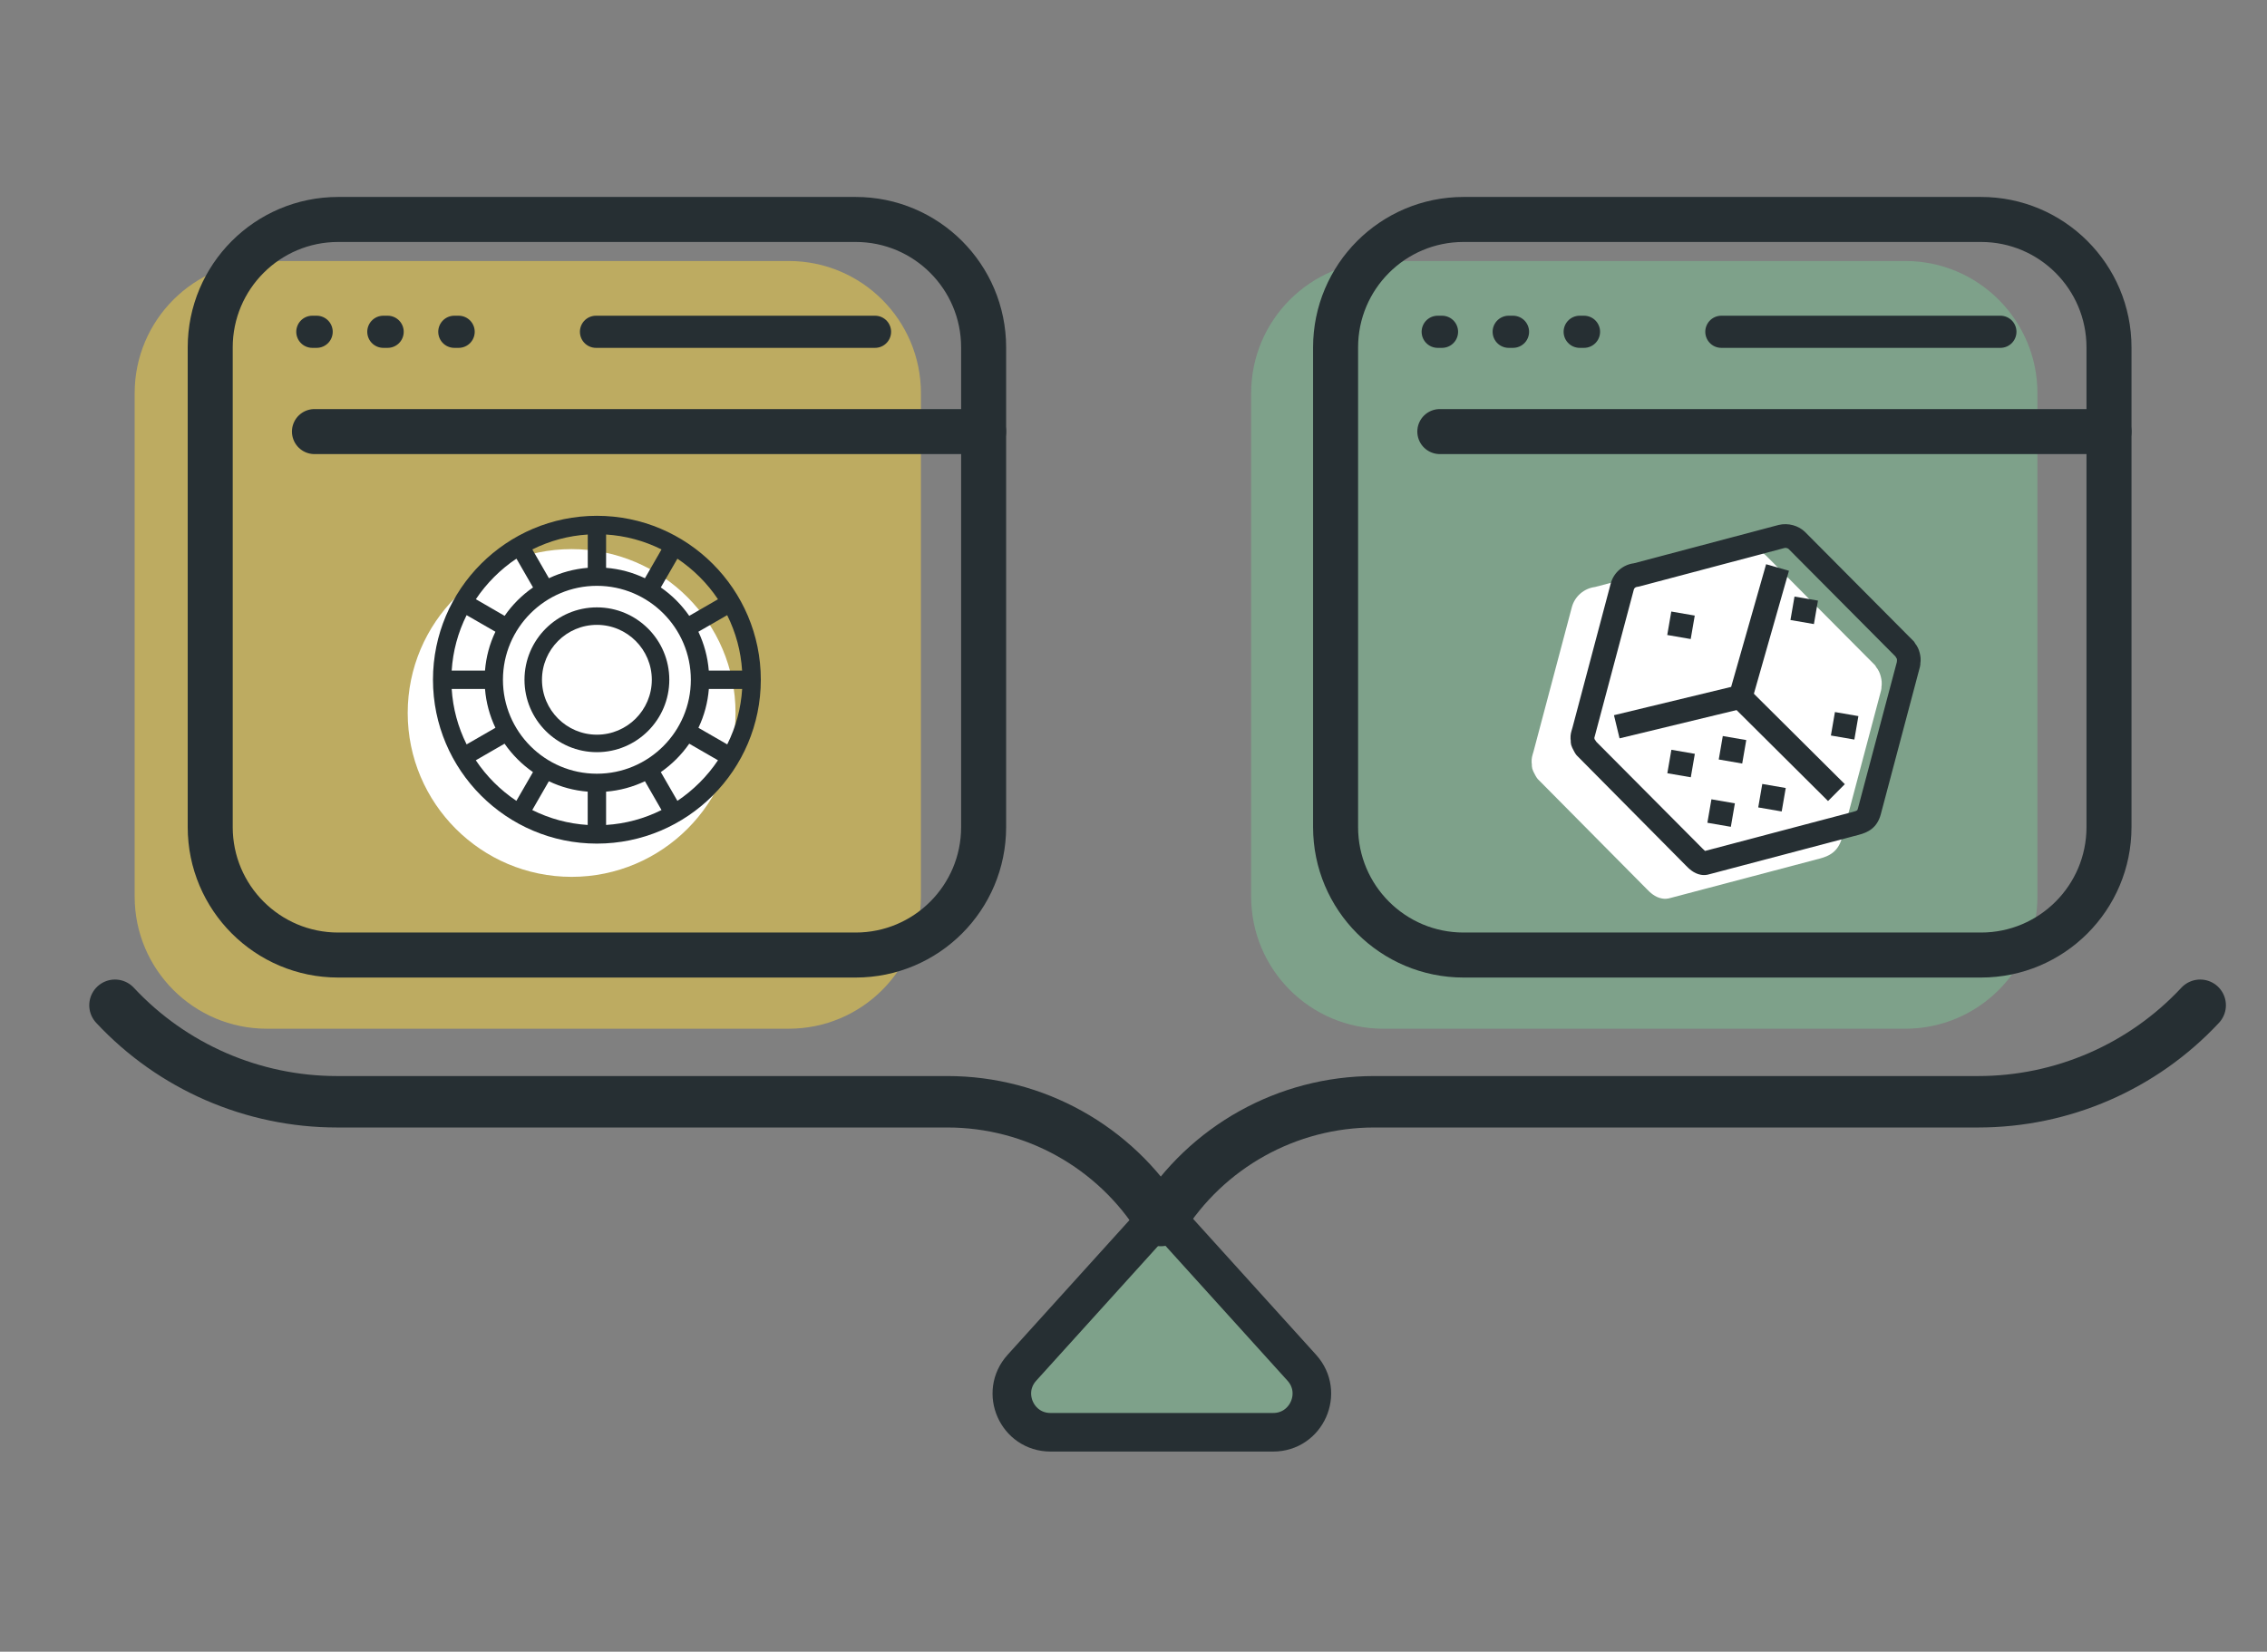
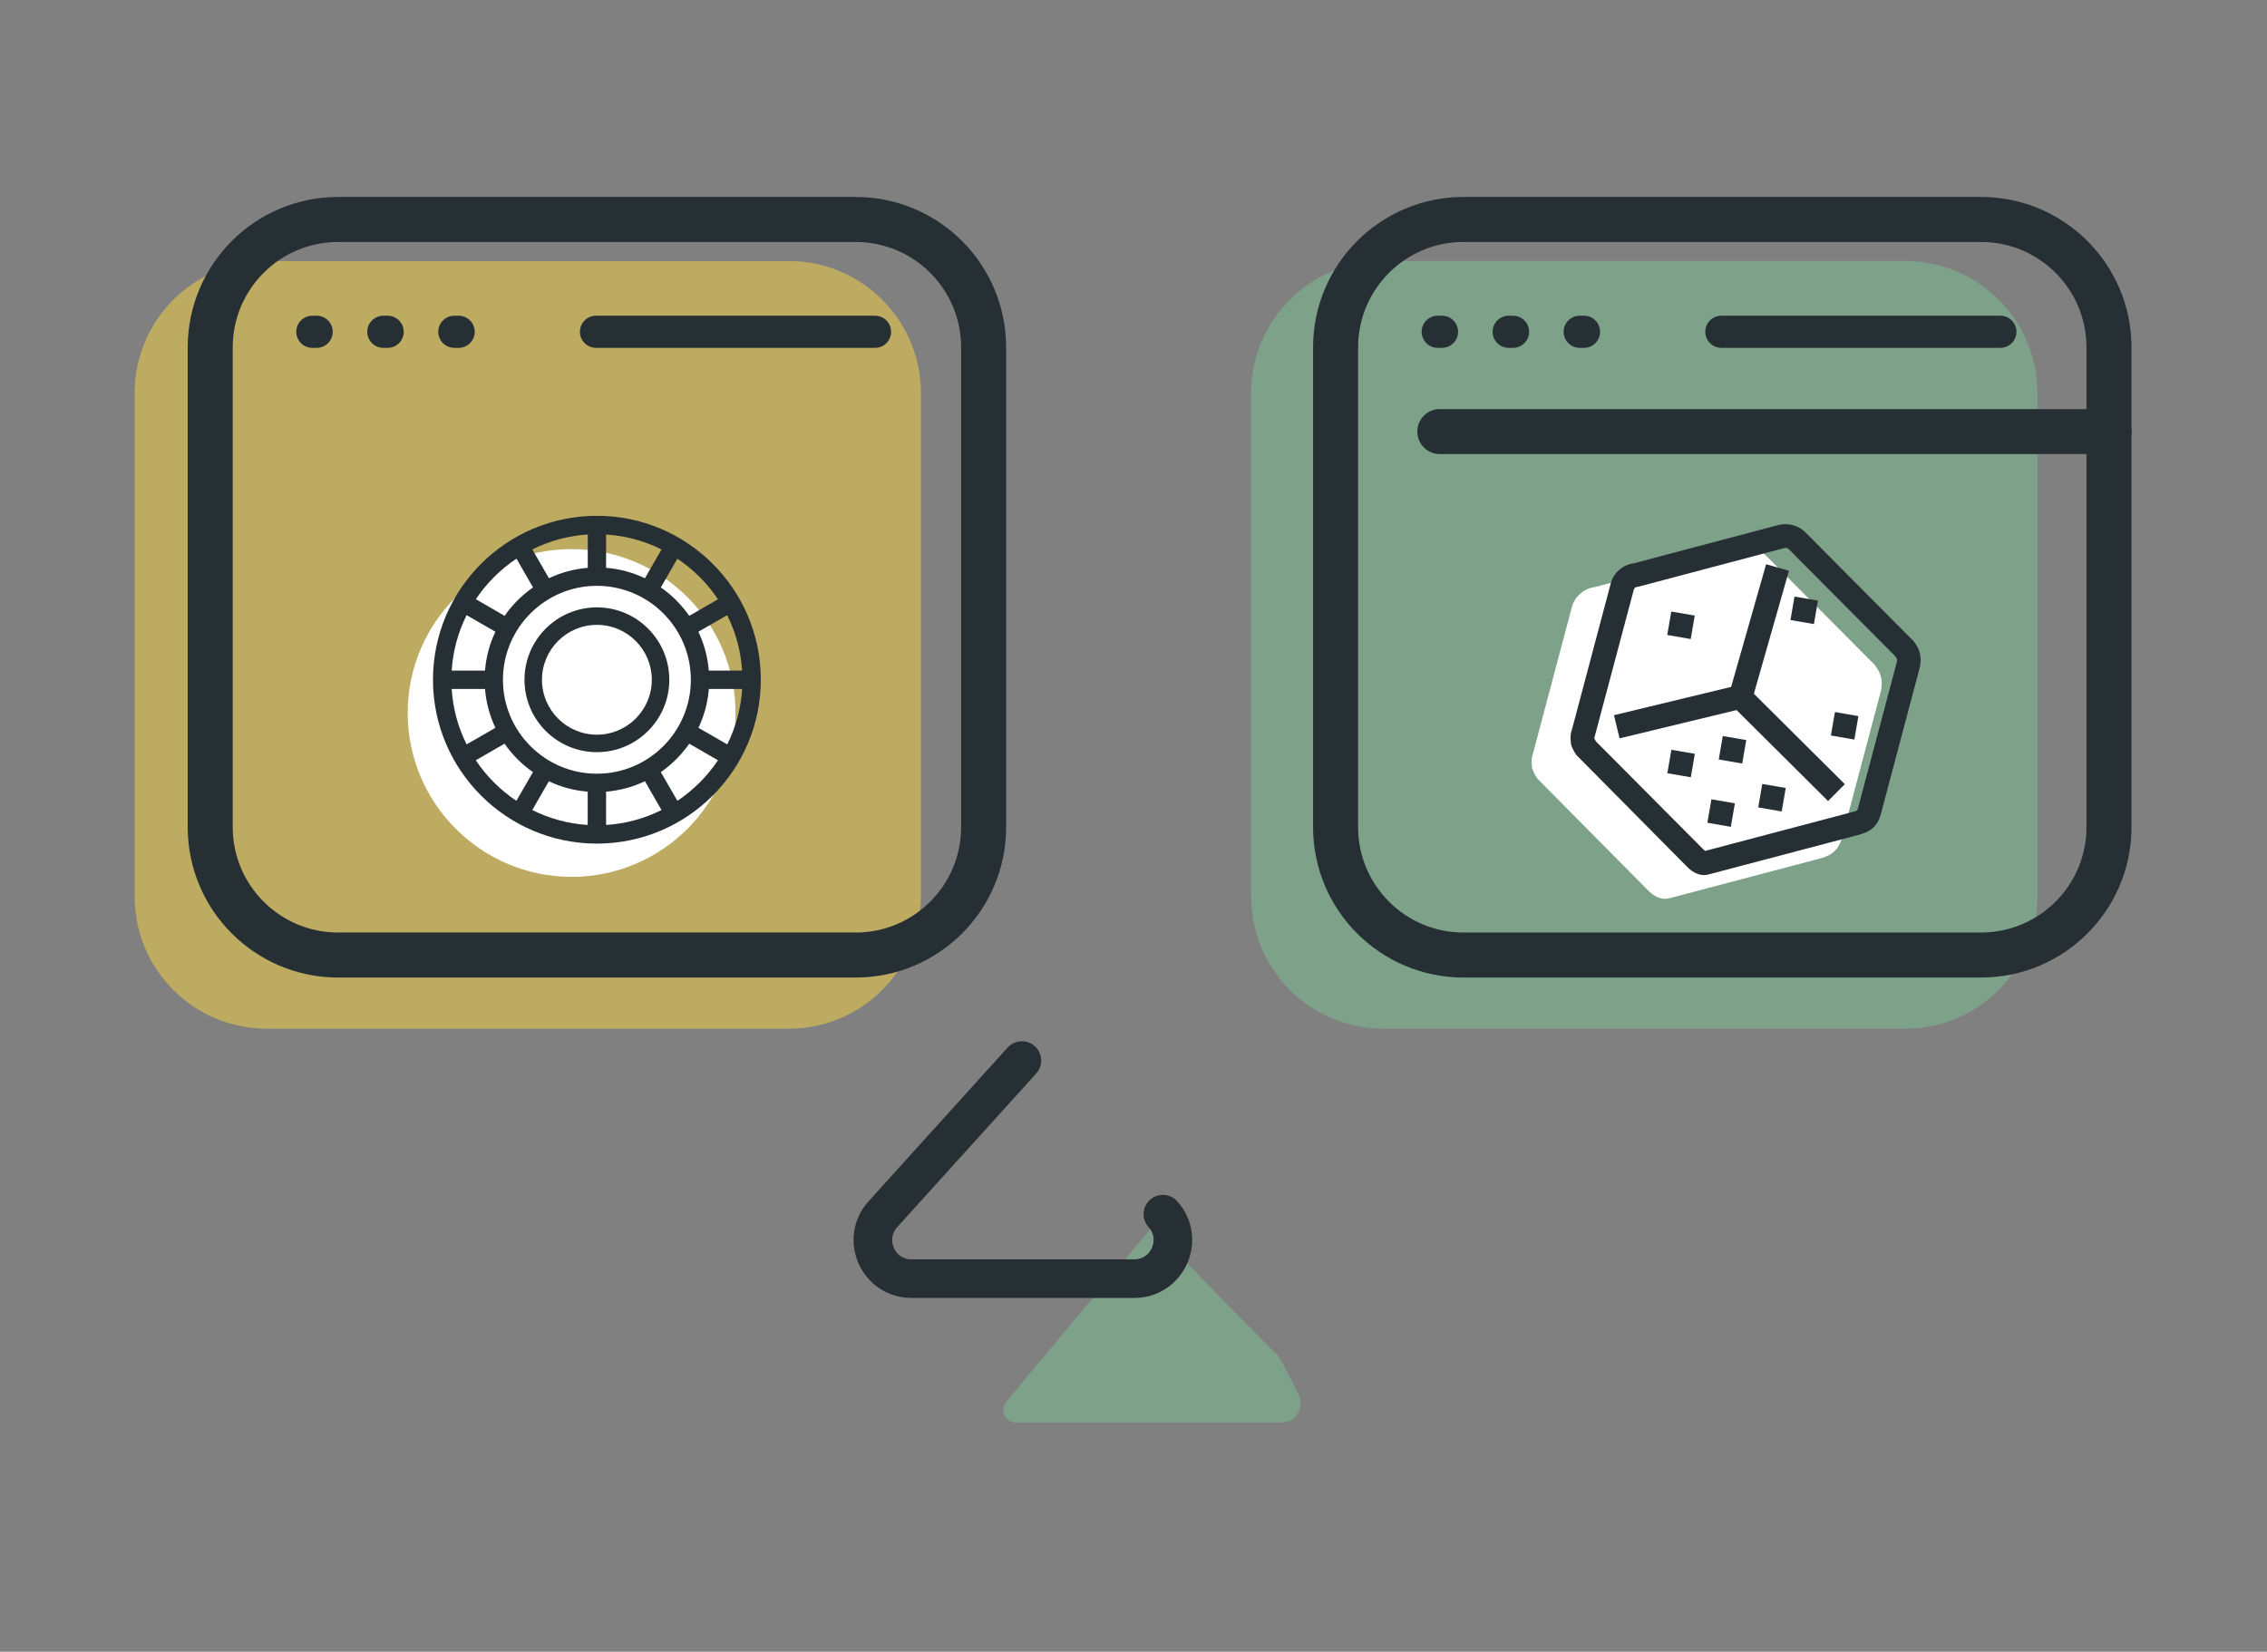
<svg xmlns="http://www.w3.org/2000/svg" id="Layer_1" x="0px" y="0px" viewBox="0 0 352.53 256.88" style="enable-background:new 0 0 352.53 256.88;" xml:space="preserve">
  <rect x="0" y="0" width="352.53" height="256.88" fill="#808080" stroke="none" />
  <style type="text/css"> .st0{opacity:0.5;} .st1{fill:#7CC294;} .st2{fill:#FFFFFF;} .st3{fill:#262F33;} .st4{fill:#FAD542;} .st5{opacity:0.5;fill:#7CC294;} .st6{fill:none;stroke:#262F33;stroke-width:6;stroke-linecap:round;stroke-linejoin:round;stroke-miterlimit:10;} .st7{fill:none;stroke:#262F33;stroke-width:8;stroke-linecap:round;stroke-linejoin:round;stroke-miterlimit:10;} .st8{fill:none;stroke:#262F33;stroke-width:7;stroke-linecap:round;stroke-linejoin:round;stroke-miterlimit:10;} .st9{fill:none;stroke:#262F33;stroke-width:5;stroke-linecap:round;stroke-linejoin:round;stroke-miterlimit:10;} </style>
  <g>
    <g class="st0">
      <g>
        <path class="st1" d="M296.27,159.99h-81.15c-11.35,0-20.56-9.2-20.56-20.56V61.15c0-11.35,9.2-20.56,20.56-20.56h81.15 c11.35,0,20.56,9.2,20.56,20.56v78.28C316.83,150.79,307.62,159.99,296.27,159.99z" />
      </g>
    </g>
    <path class="st2" d="M258.46,139.74c-1.12-0.19-1.9-0.98-2.34-1.43l-17.01-17.17c-0.16-0.2-0.27-0.39-0.35-0.54 c-0.11-0.19-0.21-0.38-0.31-0.6l-0.17-0.44c-0.08-0.31-0.08-0.56-0.07-0.68c-0.02-0.1-0.06-0.39-0.03-0.74 c0.02-0.27,0.07-0.52,0.15-0.79c0.05-0.19,0.1-0.35,0.15-0.51l5.95-22.41c0.45-1.68,1.88-2.92,3.61-3.14l22.5-5.96 c1.48-0.36,3.12,0.1,4.14,1.13l16.91,17.01l0.22,0.36c0.06,0.06,0.24,0.3,0.39,0.62l0,0c0.12,0.25,0.2,0.5,0.27,0.76 c0.07,0.27,0.12,0.53,0.14,0.8c0.03,0.33,0,0.62-0.04,0.88c0.02-0.02,0.02,0.19-0.06,0.51l-6.09,22.94 c-0.58,2.16-2.05,2.82-3.41,3.18l-23.23,6.13C259.3,139.8,258.86,139.81,258.46,139.74z" />
    <g>
      <path class="st3" d="M264.51,136.05c-1.12-0.19-1.9-0.98-2.34-1.43l-17.01-17.17c-0.16-0.2-0.27-0.39-0.35-0.54 c-0.11-0.19-0.21-0.38-0.31-0.6l-0.17-0.44c-0.08-0.31-0.08-0.56-0.07-0.68c-0.02-0.1-0.06-0.39-0.03-0.74 c0.02-0.27,0.07-0.52,0.15-0.79c0.05-0.19,0.1-0.35,0.15-0.51l5.95-22.41c0.45-1.68,1.88-2.92,3.61-3.14l22.5-5.96 c1.48-0.36,3.12,0.1,4.14,1.13l16.91,17.01l0.22,0.36c0.06,0.06,0.24,0.3,0.39,0.62l0,0c0.12,0.25,0.2,0.5,0.27,0.76 c0.07,0.27,0.12,0.53,0.14,0.8c0.03,0.33,0,0.62-0.04,0.88c0.02-0.02,0.02,0.19-0.06,0.51l-6.09,22.94 c-0.58,2.16-2.05,2.82-3.41,3.18l-23.23,6.13C265.36,136.11,264.91,136.12,264.51,136.05z M248.25,115.38l16.55,16.64 c0.16,0.16,0.26,0.26,0.34,0.32l22.99-6.07c0.69-0.18,0.7-0.22,0.79-0.55l6.05-22.76c0-0.09,0.01-0.17,0.02-0.25l-0.01-0.23 l-0.23-0.39l-16.62-16.72c-0.08-0.08-0.38-0.2-0.61-0.15c-0.08,0.02-1.74,0.46-22.6,5.99l-0.32,0.06 c-0.2,0.02-0.46,0.14-0.53,0.42l-6.14,23.06l0.03,0.2L248.25,115.38z M247.95,115.14l0.01,0.12 C247.96,115.24,247.96,115.2,247.95,115.14z M294.64,101.94c0,0.01,0.02,0.03,0.04,0.07L294.64,101.94z" />
      <polygon class="st3" points="251.85,114.83 250.98,111.23 269.2,106.83 274.64,87.75 278.19,88.77 272.16,109.92 " />
      <rect x="276.29" y="105.27" transform="matrix(0.705 -0.709 0.709 0.705 -0.054 231.434)" class="st3" width="3.7" height="21.02" />
      <rect x="259.48" y="95.53" transform="matrix(0.17 -0.986 0.986 0.17 120.961 338.363)" class="st3" width="3.7" height="3.7" />
      <g>
        <rect x="259.48" y="117.03" transform="matrix(0.17 -0.986 0.986 0.17 99.776 356.208)" class="st3" width="3.7" height="3.7" />
      </g>
      <g>
        <rect x="267.47" y="114.9" transform="matrix(0.17 -0.986 0.986 0.17 108.513 362.31)" class="st3" width="3.7" height="3.7" />
      </g>
      <g>
        <rect x="273.61" y="122.35" transform="matrix(0.17 -0.986 0.986 0.17 106.264 374.551)" class="st3" width="3.7" height="3.7" />
      </g>
      <g>
        <rect x="265.7" y="124.74" transform="matrix(0.17 -0.986 0.986 0.17 97.343 368.733)" class="st3" width="3.7" height="3.7" />
      </g>
      <rect x="278.63" y="93.21" transform="matrix(0.17 -0.986 0.986 0.17 139.153 355.311)" class="st3" width="3.7" height="3.7" />
      <rect x="284.91" y="111.17" transform="matrix(0.17 -0.986 0.986 0.17 126.665 376.411)" class="st3" width="3.7" height="3.7" />
    </g>
    <g class="st0">
      <g>
        <path class="st4" d="M122.65,159.99H41.5c-11.35,0-20.56-9.2-20.56-20.56V61.15c0-11.35,9.2-20.56,20.56-20.56h81.15 c11.35,0,20.56,9.2,20.56,20.56v78.28C143.21,150.79,134.01,159.99,122.65,159.99z" />
      </g>
    </g>
    <path class="st5" d="M179.14,190.84l-22.66,27.15c-0.3,0.36-0.46,0.81-0.46,1.27l0,0c0,1.1,0.89,1.98,1.98,1.98h41.26 c2.21,0,3.66-2.31,2.69-4.29c-1.37-2.82-2.99-6.05-3.36-6.29C197.92,210.21,179.14,190.84,179.14,190.84z" />
-     <path class="st6" d="M180.83,188.83l21.61,23.89c3.49,3.86,0.75,10.03-4.45,10.03h-34.63c-5.21,0-7.94-6.17-4.45-10.03l21.61-23.89 " />
+     <path class="st6" d="M180.83,188.83c3.49,3.86,0.75,10.03-4.45,10.03h-34.63c-5.21,0-7.94-6.17-4.45-10.03l21.61-23.89 " />
    <g>
-       <path class="st7" d="M342.14,156.34L342.14,156.34c-8.93,9.58-21.43,15.01-34.52,15.01H213.7c-13.51,0-26.07,6.99-33.19,18.47l0,0 l0,0c-7.12-11.48-19.67-18.47-33.18-18.47H52.4c-13.09,0-25.6-5.44-34.52-15.01l0,0" />
-     </g>
+       </g>
    <g>
      <path class="st8" d="M133.06,148.53H52.59c-10.99,0-19.9-8.91-19.9-19.9v-74.6c0-10.99,8.91-19.9,19.9-19.9h80.47 c10.99,0,19.9,8.91,19.9,19.9v74.6C152.96,139.62,144.05,148.53,133.06,148.53z" />
-       <line class="st8" x1="48.9" y1="67.12" x2="152.96" y2="67.12" />
      <g>
        <g>
          <line class="st9" x1="48.57" y1="51.6" x2="49.24" y2="51.6" />
          <line class="st9" x1="59.61" y1="51.6" x2="60.28" y2="51.6" />
          <g>
            <line class="st9" x1="70.65" y1="51.6" x2="71.32" y2="51.6" />
          </g>
        </g>
        <line class="st9" x1="92.68" y1="51.6" x2="136.07" y2="51.6" />
      </g>
    </g>
    <path class="st8" d="M308.06,148.53h-80.47c-10.99,0-19.9-8.91-19.9-19.9v-74.6c0-10.99,8.91-19.9,19.9-19.9h80.47 c10.99,0,19.9,8.91,19.9,19.9v74.6C327.96,139.62,319.05,148.53,308.06,148.53z" />
    <line class="st8" x1="223.9" y1="67.12" x2="327.96" y2="67.12" />
    <g>
      <g>
        <line class="st9" x1="223.57" y1="51.6" x2="224.24" y2="51.6" />
        <line class="st9" x1="234.61" y1="51.6" x2="235.28" y2="51.6" />
        <g>
          <line class="st9" x1="245.65" y1="51.6" x2="246.32" y2="51.6" />
        </g>
      </g>
      <line class="st9" x1="267.68" y1="51.6" x2="311.07" y2="51.6" />
    </g>
    <g>
      <g>
        <path class="st2" d="M88.89,136.37c-14.05,0-25.49-11.43-25.49-25.49S74.84,85.4,88.89,85.4s25.49,11.43,25.49,25.49 S102.94,136.37,88.89,136.37z" />
      </g>
    </g>
    <g>
      <path class="st3" d="M92.82,131.2c-14.05,0-25.49-11.43-25.49-25.49s11.43-25.49,25.49-25.49s25.49,11.43,25.49,25.49 S106.87,131.2,92.82,131.2z M94.25,128.3c3.01-0.19,5.91-0.97,8.62-2.32l-2.58-4.48c-1.9,0.9-3.93,1.45-6.04,1.62V128.3z M82.77,125.98c2.71,1.35,5.61,2.13,8.62,2.32v-5.18c-2.11-0.17-4.14-0.71-6.04-1.62L82.77,125.98z M105.34,124.55 c2.48-1.66,4.65-3.83,6.31-6.31l-4.47-2.58c-1.2,1.73-2.69,3.21-4.42,4.42L105.34,124.55z M73.99,118.24 c1.65,2.48,3.83,4.65,6.31,6.31l2.58-4.47c-1.73-1.2-3.21-2.69-4.42-4.42L73.99,118.24z M92.82,91.11 c-8.05,0-14.61,6.55-14.61,14.61c0,8.05,6.55,14.61,14.61,14.61c8.06,0,14.61-6.55,14.61-14.61 C107.43,97.66,100.88,91.11,92.82,91.11z M113.09,115.77c1.35-2.71,2.13-5.61,2.32-8.62h-5.18c-0.17,2.1-0.71,4.13-1.62,6.04 L113.09,115.77z M70.24,107.15c0.19,3.01,0.97,5.91,2.32,8.62l4.48-2.58c-0.9-1.9-1.45-3.93-1.62-6.04H70.24z M115.4,104.29 c-0.19-3.01-0.97-5.91-2.32-8.62l-4.48,2.58c0.9,1.9,1.45,3.93,1.62,6.04H115.4z M75.42,104.29c0.17-2.11,0.71-4.14,1.62-6.04 l-4.48-2.58c-1.35,2.71-2.13,5.61-2.32,8.62H75.42z M102.76,91.36c1.73,1.2,3.21,2.68,4.42,4.42l4.47-2.58 c-1.65-2.48-3.83-4.65-6.31-6.31L102.76,91.36z M78.47,95.78c1.2-1.73,2.69-3.22,4.42-4.42l-2.58-4.48 c-2.48,1.66-4.65,3.83-6.31,6.31L78.47,95.78z M94.25,88.31c2.11,0.17,4.13,0.71,6.04,1.62l2.58-4.48 c-2.71-1.35-5.61-2.13-8.62-2.32V88.31z M85.36,89.93c1.9-0.9,3.93-1.45,6.04-1.62v-5.18c-3.01,0.19-5.91,0.97-8.62,2.32 L85.36,89.93z" />
      <path class="st3" d="M92.82,116.98c-6.21,0-11.26-5.05-11.26-11.26s5.05-11.26,11.26-11.26s11.26,5.05,11.26,11.26 S99.03,116.98,92.82,116.98z M92.82,97.18c-4.71,0-8.54,3.83-8.54,8.54s3.83,8.54,8.54,8.54s8.54-3.83,8.54-8.54 S97.53,97.18,92.82,97.18z" />
    </g>
  </g>
</svg>